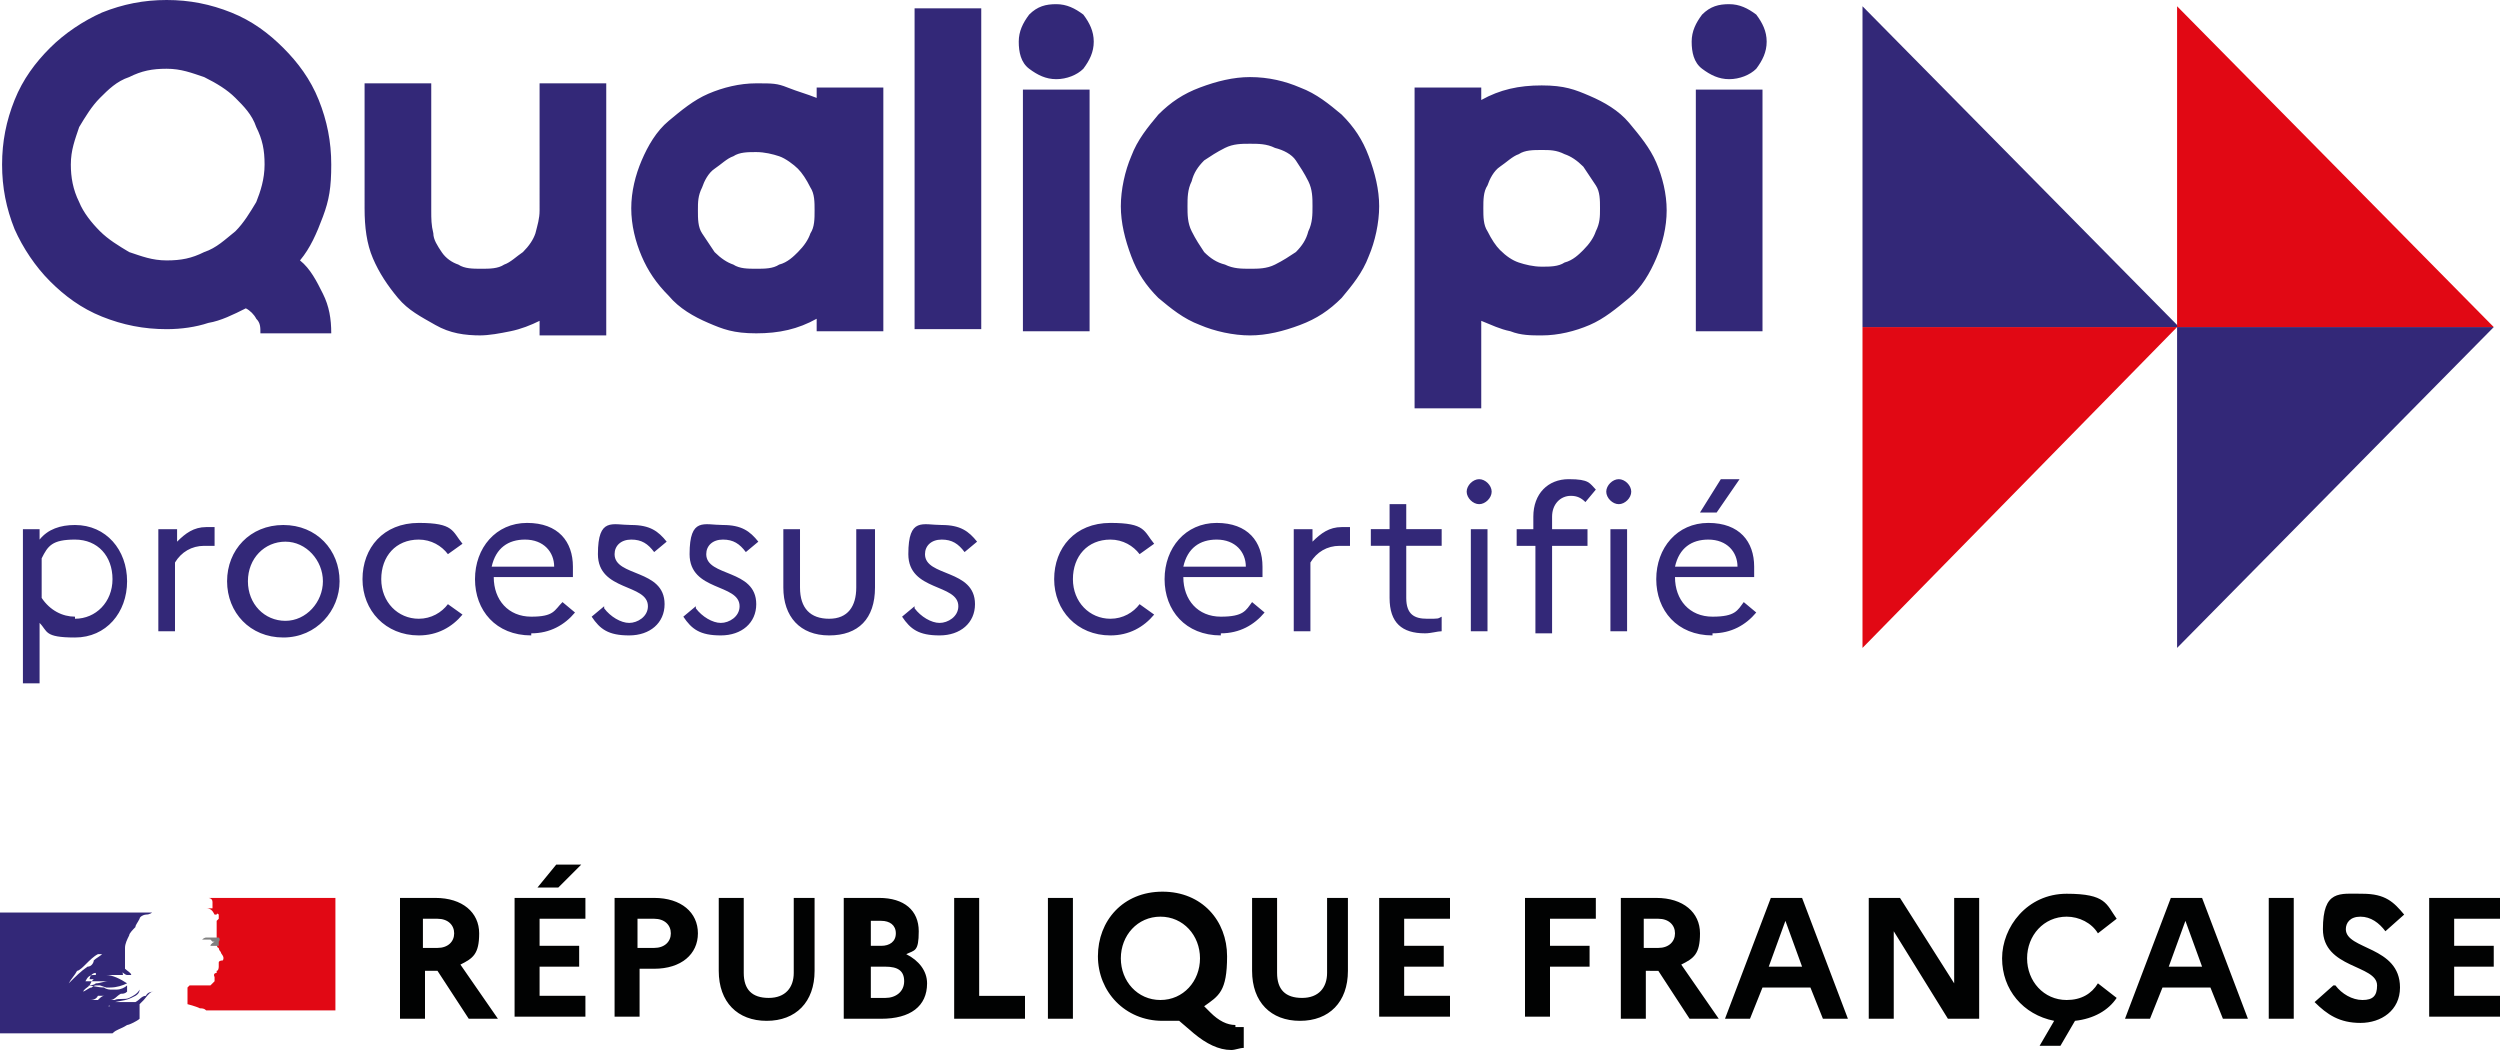
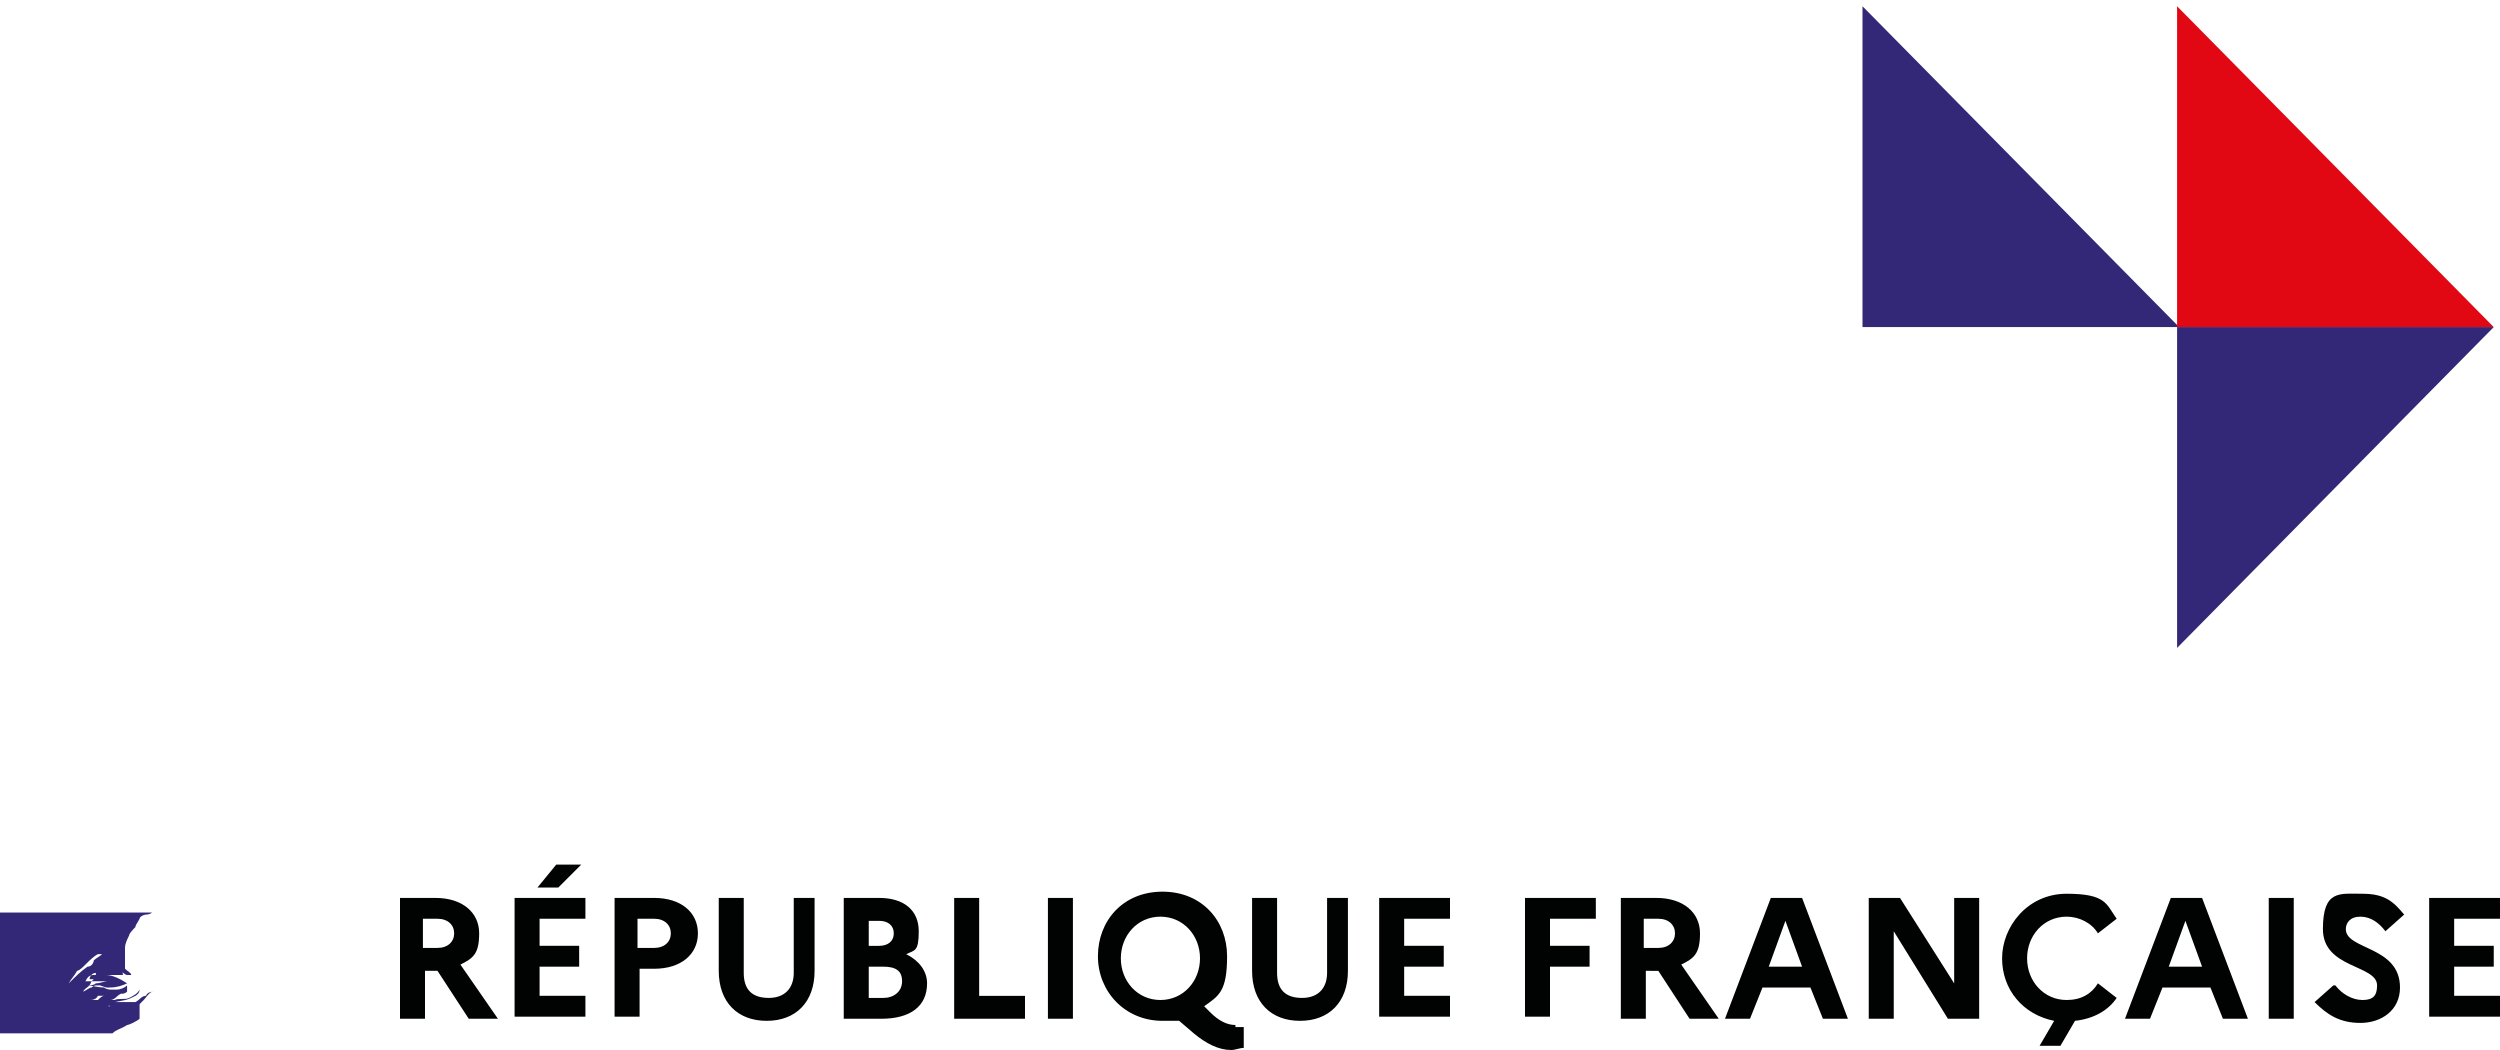
<svg xmlns="http://www.w3.org/2000/svg" xmlns:xlink="http://www.w3.org/1999/xlink" viewBox="0 0 120 50.4">
  <defs>
    <path id="reuse-0" d="M7.4 47.5" class="cls-5" />
  </defs>
  <defs>
    <style>.cls-3{fill:#e10814}.cls-5{fill:#293173}.cls-6{fill:#332878}.cls-7{fill:#010202}</style>
  </defs>
  <g id="Calque_1">
    <g id="Texte_-_Vector">
      <use xlink:href="#reuse-0" class="cls-5" />
      <path fill="none" d="M0 .3h119.7v31H0z" />
      <use xlink:href="#reuse-0" class="cls-5" />
-       <path d="M1.1 25.4h.8v.5c.4-.5 1-.7 1.7-.7 1.5 0 2.5 1.2 2.5 2.7s-1 2.7-2.5 2.7-1.3-.3-1.7-.7v2.9h-.8v-7.3Zm2.5 4.3c1 0 1.8-.8 1.8-1.9s-.7-1.9-1.8-1.9-1.3.3-1.6.9v1.9c.4.6 1 .9 1.6.9ZM7.7 25.4h.8v.6c.4-.4.8-.7 1.4-.7h.4v.9h-.5c-.6 0-1.1.3-1.4.8v3.3h-.8v-4.9ZM16.3 27.9c0 1.4-1.1 2.7-2.7 2.7s-2.7-1.2-2.7-2.7 1.1-2.7 2.7-2.7 2.7 1.2 2.7 2.7Zm-.8 0c0-1-.8-1.9-1.8-1.9s-1.8.8-1.8 1.9.8 1.9 1.8 1.9 1.8-.9 1.8-1.9ZM21.5 29l.7.5c-.5.6-1.2 1-2.1 1-1.6 0-2.7-1.2-2.7-2.7s1-2.7 2.7-2.7 1.6.4 2.1 1l-.7.5c-.3-.4-.8-.7-1.4-.7-1.1 0-1.8.8-1.8 1.9s.8 1.9 1.8 1.9c.6 0 1.1-.3 1.4-.7ZM25.5 30.5c-1.7 0-2.7-1.2-2.7-2.7s1-2.7 2.5-2.7 2.2.9 2.2 2.1v.5h-3.8c0 1.1.7 1.9 1.8 1.9s1.1-.3 1.5-.7l.6.5c-.5.6-1.2 1-2.1 1Zm-1.8-3.3h2.9c0-.7-.5-1.3-1.4-1.3-.8 0-1.4.4-1.6 1.3ZM29 29.2c.3.4.8.7 1.2.7s.9-.3.9-.8c0-1.1-2.4-.7-2.4-2.5s.7-1.4 1.6-1.4 1.3.3 1.7.8l-.6.5c-.3-.4-.6-.6-1.1-.6s-.8.3-.8.7c0 1.1 2.4.7 2.4 2.4 0 .9-.7 1.5-1.7 1.5s-1.4-.3-1.8-.9l.6-.5ZM33.4 29.2c.3.4.8.7 1.2.7s.9-.3.9-.8c0-1.1-2.4-.7-2.4-2.5s.7-1.4 1.6-1.4 1.3.3 1.7.8l-.6.5c-.3-.4-.6-.6-1.1-.6s-.8.3-.8.7c0 1.1 2.4.7 2.4 2.4 0 .9-.7 1.5-1.7 1.5s-1.4-.3-1.8-.9l.6-.5ZM41.2 25.4h.8v2.8c0 1.5-.8 2.3-2.2 2.3s-2.2-.9-2.2-2.3v-2.8h.8v2.8c0 1 .5 1.5 1.4 1.5s1.3-.6 1.3-1.5v-2.8ZM43.9 29.2c.3.4.8.7 1.2.7s.9-.3.9-.8c0-1.1-2.4-.7-2.4-2.5s.7-1.4 1.6-1.4 1.3.3 1.7.8l-.6.5c-.3-.4-.6-.6-1.1-.6s-.8.3-.8.7c0 1.1 2.4.7 2.4 2.4 0 .9-.7 1.5-1.7 1.5s-1.4-.3-1.8-.9l.6-.5ZM54.7 29l.7.5c-.5.6-1.2 1-2.1 1-1.6 0-2.7-1.2-2.7-2.7s1-2.7 2.7-2.7 1.6.4 2.1 1l-.7.5c-.3-.4-.8-.7-1.4-.7-1.1 0-1.8.8-1.8 1.9s.8 1.9 1.8 1.9c.6 0 1.1-.3 1.4-.7ZM58.6 30.5c-1.7 0-2.7-1.2-2.7-2.7s1-2.7 2.5-2.7 2.2.9 2.2 2.1v.5h-3.8c0 1.1.7 1.9 1.8 1.9s1.2-.3 1.5-.7l.6.5c-.5.6-1.2 1-2.1 1Zm-1.7-3.3h2.9c0-.7-.5-1.3-1.4-1.3-.8 0-1.4.4-1.6 1.3ZM62.2 25.4h.8v.6c.4-.4.8-.7 1.4-.7h.4v.9h-.5c-.6 0-1.1.3-1.4.8v3.3h-.8v-4.9ZM66.7 26.2h-.9v-.8h.9v-1.2h.8v1.2h1.7v.8h-1.7v2.5c0 .8.4 1 1 1s.5 0 .7-.1v.7c-.2 0-.5.1-.8.1-1.1 0-1.7-.5-1.7-1.7v-2.5ZM70.4 23.6c0-.3.3-.6.6-.6s.6.3.6.6-.3.6-.6.6-.6-.3-.6-.6Zm.2 1.8h.8v4.9h-.8v-4.9ZM73.6 25.4v-.6c0-1.1.7-1.8 1.7-1.8s1 .2 1.3.5l-.5.6c-.2-.2-.4-.3-.7-.3-.5 0-.9.4-.9 1v.6h1.7v.8h-1.7v4.2h-.8v-4.2h-.9v-.8h.9ZM77.1 23.6c0-.3.3-.6.6-.6s.6.3.6.6-.3.6-.6.6-.6-.3-.6-.6Zm.2 1.8h.8v4.9h-.8v-4.9ZM82.2 30.5c-1.7 0-2.7-1.2-2.7-2.7s1-2.7 2.5-2.7 2.2.9 2.2 2.1v.5h-3.8c0 1.1.7 1.9 1.8 1.9s1.2-.3 1.5-.7l.6.5c-.5.6-1.2 1-2.1 1Zm-1.7-3.3h2.9c0-.7-.5-1.3-1.4-1.3-.8 0-1.4.4-1.6 1.3Zm1.1-2.6 1-1.6h.9l-1.1 1.6h-.8Z" class="cls-6" />
-       <path d="M89.4 15.7h15.1L89.4 31.1V15.7z" class="cls-3" />
      <path d="M89.4 15.7h15.2L89.4.3v15.4z" class="cls-6" />
      <path d="M104.5 15.7h15.2l-15.2 15.4V15.7z" class="cls-6" />
      <path d="M104.5 15.7h15.2L104.5.3v15.4z" class="cls-3" />
      <path d="m6.7 48.2.2-.2c.1-.1.2-.3.4-.4h.1-.1.1c-.1 0-.3 0-.4.2-.2 0-.3.2-.5.3H5.4s-.1 0-.2.1l-.2.2s.1 0 .2-.1 0 0 .1 0h-.2c.4-.3.8-.2 1.2-.4l.2-.1s.2-.1.2-.3c-.1.2-.3.3-.5.4-.2.1-.5 0-.7.1h-.2c.2 0 .3-.2.5-.3.1 0 .2 0 .3-.1H6h.1v-.3c-.1.1-.3.2-.5.2H5.3s-.2 0-.3-.1c-.3 0-.6-.1-.8-.1.1 0 .3 0 .4-.1.2 0 .4-.1.6-.1H4.1c.1-.2.2-.3.4-.3H5.9s0-.2-.1-.2c0 0 .2.2.3.2h.2c0-.1-.2-.2-.3-.3v-1c0-.2.1-.4.2-.6 0-.1.2-.3.3-.4 0-.1.1-.2.2-.4 0-.1.2-.2.3-.2.2 0 .3-.1.3-.1H0v5.8h5.4c.2-.2.4-.2.7-.4.1 0 .5-.2.6-.3M5 47.4h.1-.2m-1.6-.2c.1-.2.3-.4.4-.6.1 0 .3-.2.4-.3.2-.2.4-.4.6-.5H5h-.1c-.1.1-.3.2-.4.3 0 .1-.1.3-.3.3-.3.2-.6.5-.9.8M4.6 48H4.3c.1 0 .3 0 .4-.2H5c-.1 0-.2.1-.3.2m.1-.7h-.2s-.1 0-.2.1c-.1 0-.2.1-.4.2 0-.1.2-.2.3-.3l.1-.2.1-.1h-.1.1-.2c0-.1.1-.3.3-.3v.1h.5c.3 0 .7.2 1 .4-.2.1-.5.2-.8.2h-.2" class="cls-6" />
-       <path d="M16.1 43.1H9.8h.2s.2 0 .2.2V43.6H9.9c.2 0 .3.1.4.3h.1c.1 0 0 0 0 0s0-.1.1 0v.2l-.1.1v1.1s0 .2.1.2c0 0 0 .1.1.2 0 .1.2.2.1.4 0 0-.2 0-.2.1v.2s0 .2-.1.2v.1s-.2 0-.1.2v.2l-.2.2h-1l-.1.1v.8s.4.1.6.2c.1 0 .2 0 .3.1h6.2v-5.8Z" class="cls-3" />
-       <path fill="gray" d="M10.2 45.2h.1s-.2.1-.2.2h.2-.1.3v-.2s.1-.1 0-.2H9.9s-.1 0-.2.1h.4" />
-       <path d="M19.1 43.1h1.8c1.3 0 2.1.7 2.1 1.7s-.3 1.2-.9 1.5l1.8 2.6h-1.4L21 46.6h-.6v2.3h-1.2v-5.8Zm1.2 1v1.4h.7c.5 0 .8-.3.8-.7s-.3-.7-.8-.7h-.7ZM24.7 43.1h3.4v1h-2.2v1.3h1.9v1h-1.9v1.4h2.2v1h-3.4V43Zm1.1-.5.9-1.1h1.2l-1.1 1.1h-1.1ZM29.5 43.1h1.9c1.3 0 2.1.7 2.1 1.7s-.8 1.7-2.1 1.7h-.7v2.3h-1.2V43Zm1.1 1v1.4h.8c.5 0 .8-.3.8-.7s-.3-.7-.8-.7h-.8ZM37.9 43.1h1.2v3.5c0 1.5-.9 2.4-2.3 2.4s-2.3-.9-2.3-2.4v-3.5h1.2v3.6c0 .8.4 1.2 1.2 1.2s1.2-.5 1.2-1.2v-3.6ZM40.6 43.1h1.6c1.2 0 1.9.6 1.9 1.6s-.2.9-.6 1.1c.6.3 1 .8 1 1.4 0 1.1-.8 1.7-2.2 1.7h-1.8v-5.8Zm1.2 1v1.3h.5c.4 0 .7-.2.7-.6s-.3-.6-.7-.6h-.5Zm0 2.3v1.5h.7c.5 0 .9-.3.9-.8s-.3-.7-.9-.7h-.7ZM45.8 43.1H47v4.7h2.2v1.1h-3.4v-5.8ZM50.3 43.1h1.2v5.8h-1.2v-5.8ZM59.3 49.3h.4v1c-.2 0-.4.1-.6.1-.6 0-1.2-.3-1.8-.8l-.7-.6h-.8c-1.8 0-3.1-1.4-3.1-3.1s1.2-3.1 3.1-3.1 3.1 1.4 3.1 3.1-.4 1.9-1.1 2.4l.3.3c.4.4.8.6 1.2.6ZM57.6 46c0-1.1-.8-2-1.9-2s-1.9.9-1.9 2 .8 2 1.9 2 1.9-.9 1.9-2ZM63.5 43.1h1.2v3.5c0 1.5-.9 2.4-2.3 2.4s-2.3-.9-2.3-2.4v-3.5h1.2v3.6c0 .8.4 1.2 1.2 1.2s1.2-.5 1.2-1.2v-3.6ZM66.2 43.1h3.4v1h-2.2v1.3h1.9v1h-1.9v1.4h2.2v1h-3.4V43ZM73.2 43.1h3.4v1h-2.2v1.3h1.9v1h-1.9v2.4h-1.2V43ZM77.7 43.1h1.8c1.3 0 2.1.7 2.1 1.7s-.3 1.2-.9 1.5l1.8 2.6h-1.4l-1.5-2.3H79v2.3h-1.2v-5.8Zm1.2 1v1.4h.7c.5 0 .8-.3.8-.7s-.3-.7-.8-.7h-.7ZM85 43.1h1.5l2.2 5.8h-1.2l-.6-1.5h-2.3l-.6 1.5h-1.2l2.2-5.8Zm1.5 3.3-.8-2.2-.8 2.2h1.6ZM89.7 43.1h1.5l2.6 4.1v-4.1H95v5.8h-1.5l-2.6-4.2v4.2h-1.2v-5.8ZM100.7 47.2l.9.7c-.4.6-1.1 1-2 1.1l-.7 1.2h-1l.7-1.2c-1.5-.3-2.5-1.5-2.5-3s1.2-3.1 3.1-3.1 1.9.5 2.4 1.2l-.9.7c-.3-.5-.9-.8-1.5-.8-1.1 0-1.9.9-1.9 2s.8 2 1.9 2c.7 0 1.2-.3 1.5-.8ZM104.2 43.1h1.5l2.2 5.8h-1.2l-.6-1.5h-2.3l-.6 1.5H102l2.2-5.8Zm1.5 3.3-.8-2.2-.8 2.2h1.6ZM108.9 43.1h1.2v5.8h-1.2v-5.8ZM112.1 47.3c.3.4.8.7 1.3.7s.7-.2.7-.7c0-1-2.6-.8-2.6-2.7s.8-1.7 1.9-1.7 1.5.4 2 1l-.9.8c-.3-.4-.7-.7-1.2-.7s-.7.3-.7.6c0 1 2.6.8 2.6 2.8 0 1.1-.9 1.7-1.9 1.7s-1.6-.4-2.2-1l.9-.8ZM116.6 43.1h3.4v1h-2.2v1.3h1.9v1h-1.9v1.4h2.2v1h-3.4V43Z" class="cls-7" />
-       <path d="M8 0c1.1 0 2.1.2 3.1.6 1 .4 1.8 1 2.5 1.7s1.3 1.5 1.7 2.5c.4 1 .6 2 .6 3.1s-.1 1.7-.4 2.5-.6 1.5-1.1 2.1c.5.4.8 1 1.1 1.6.3.6.4 1.2.4 1.9h-3.4c0-.3 0-.5-.2-.7-.1-.2-.3-.4-.5-.5-.6.3-1.2.6-1.8.7-.6.2-1.3.3-2 .3-1.1 0-2.1-.2-3.1-.6-1-.4-1.8-1-2.5-1.7S1.1 11.9.7 11c-.4-1-.6-2-.6-3.1s.2-2.1.6-3.1c.4-1 1-1.8 1.7-2.5S4 1 4.9.6C5.9.2 6.9 0 8 0ZM3.4 7.9c0 .6.1 1.2.4 1.8.2.5.6 1 1 1.4.4.4.9.7 1.4 1 .6.2 1.1.4 1.8.4s1.2-.1 1.8-.4c.6-.2 1-.6 1.5-1 .4-.4.7-.9 1-1.4.2-.5.4-1.1.4-1.8s-.1-1.2-.4-1.8c-.2-.6-.6-1-1-1.4-.4-.4-.9-.7-1.5-1-.6-.2-1.1-.4-1.8-.4s-1.2.1-1.8.4c-.6.2-1 .6-1.4 1-.4.4-.7.9-1 1.4-.2.6-.4 1.1-.4 1.8ZM23.1 16.1c-.8 0-1.5-.1-2.2-.5s-1.3-.7-1.8-1.3-.9-1.2-1.2-1.9c-.3-.7-.4-1.5-.4-2.4V4h3.2v6.1c0 .4 0 .7.1 1.1 0 .3.2.6.4.9.2.3.5.5.8.6.3.2.7.2 1.1.2s.8 0 1.1-.2c.3-.1.6-.4.9-.6.3-.3.5-.6.6-.9.1-.4.2-.7.2-1.1V4h3.2v12.1h-3.2v-.7c-.4.2-.9.4-1.4.5-.5.1-1 .2-1.5.2ZM39.2 4.2h3.2v11.7h-3.2v-.6c-.9.5-1.8.7-2.9.7s-1.6-.2-2.3-.5c-.7-.3-1.4-.7-1.9-1.3-.6-.6-1-1.2-1.3-1.9-.3-.7-.5-1.5-.5-2.3s.2-1.6.5-2.3c.3-.7.7-1.4 1.3-1.9.6-.5 1.2-1 1.9-1.3s1.5-.5 2.3-.5 1 0 1.5.2.9.3 1.4.5v-.6Zm-2.9 8.7c.4 0 .8 0 1.1-.2.4-.1.7-.4.9-.6.3-.3.5-.6.6-.9.2-.3.2-.7.2-1.1s0-.8-.2-1.1c-.2-.4-.4-.7-.6-.9s-.6-.5-.9-.6-.7-.2-1.1-.2-.8 0-1.1.2c-.3.1-.6.4-.9.6s-.5.6-.6.9c-.2.4-.2.7-.2 1.1s0 .8.2 1.1l.6.9c.3.3.6.5.9.6.3.2.7.2 1.1.2ZM47.1.4v15.4h-3.2V.4h3.2ZM50.7.2c.5 0 .9.2 1.3.5.3.4.5.8.5 1.3s-.2.9-.5 1.3c-.3.3-.8.5-1.3.5s-.9-.2-1.3-.5-.5-.8-.5-1.3.2-.9.5-1.3c.4-.4.8-.5 1.3-.5Zm1.1 4.1h.5v11.6h-3.2V4.3h2.8ZM60 3.7c.9 0 1.7.2 2.4.5.8.3 1.4.8 2 1.3.6.6 1 1.2 1.3 2 .3.8.5 1.6.5 2.4s-.2 1.7-.5 2.4c-.3.8-.8 1.4-1.3 2-.6.6-1.2 1-2 1.3-.8.3-1.6.5-2.4.5s-1.7-.2-2.4-.5c-.8-.3-1.4-.8-2-1.3-.6-.6-1-1.2-1.3-2-.3-.8-.5-1.6-.5-2.4s.2-1.7.5-2.4c.3-.8.8-1.4 1.3-2 .6-.6 1.2-1 2-1.3.8-.3 1.6-.5 2.4-.5Zm0 9.2c.4 0 .8 0 1.2-.2.4-.2.7-.4 1-.6.3-.3.5-.6.6-1 .2-.4.2-.8.2-1.2s0-.8-.2-1.2c-.2-.4-.4-.7-.6-1s-.6-.5-1-.6c-.4-.2-.8-.2-1.2-.2s-.8 0-1.2.2c-.4.2-.7.4-1 .6-.3.3-.5.6-.6 1-.2.4-.2.8-.2 1.2s0 .8.2 1.2c.2.4.4.7.6 1 .3.3.6.5 1 .6.4.2.8.2 1.2.2ZM74 16.1c-.5 0-1 0-1.5-.2-.5-.1-.9-.3-1.4-.5v4.2h-3.2V4.2h3.2v.6c.9-.5 1.8-.7 2.9-.7s1.6.2 2.3.5c.7.3 1.4.7 1.9 1.3.5.6 1 1.2 1.3 1.9.3.7.5 1.5.5 2.3s-.2 1.6-.5 2.3c-.3.7-.7 1.4-1.3 1.9s-1.2 1-1.9 1.3c-.7.3-1.5.5-2.3.5Zm0-8.9c-.4 0-.8 0-1.1.2-.3.1-.6.4-.9.6s-.5.6-.6.9c-.2.3-.2.7-.2 1.1s0 .8.2 1.1c.2.4.4.7.6.9.3.3.6.5.9.6.3.1.7.2 1.1.2s.8 0 1.1-.2c.4-.1.7-.4.9-.6.3-.3.5-.6.6-.9.2-.4.2-.7.2-1.1s0-.8-.2-1.1L76 8c-.3-.3-.6-.5-.9-.6-.4-.2-.7-.2-1.1-.2ZM83 .2c.5 0 .9.2 1.3.5.3.4.5.8.5 1.3s-.2.9-.5 1.3c-.3.3-.8.5-1.3.5s-.9-.2-1.3-.5-.5-.8-.5-1.3.2-.9.5-1.3c.4-.4.8-.5 1.3-.5Zm1.1 4.1h.5v11.6h-3.2V4.3h2.8Z" class="cls-6" />
+       <path d="M19.1 43.1h1.8c1.3 0 2.1.7 2.1 1.7s-.3 1.2-.9 1.5l1.8 2.6h-1.4L21 46.6h-.6v2.3h-1.2v-5.8Zm1.2 1v1.4h.7c.5 0 .8-.3.8-.7s-.3-.7-.8-.7h-.7ZM24.7 43.1h3.4v1h-2.2v1.3h1.9v1h-1.9v1.4h2.2v1h-3.4V43Zm1.1-.5.9-1.1h1.2l-1.1 1.1h-1.1ZM29.5 43.1h1.9c1.3 0 2.1.7 2.1 1.7s-.8 1.7-2.1 1.7h-.7v2.3h-1.2V43Zm1.1 1v1.4h.8c.5 0 .8-.3.8-.7s-.3-.7-.8-.7h-.8ZM37.9 43.1h1.2v3.5c0 1.5-.9 2.4-2.3 2.4s-2.3-.9-2.3-2.4v-3.5h1.2v3.6c0 .8.4 1.2 1.2 1.2s1.2-.5 1.2-1.2v-3.6ZM40.6 43.1h1.6c1.2 0 1.9.6 1.9 1.6s-.2.9-.6 1.1c.6.3 1 .8 1 1.4 0 1.1-.8 1.7-2.2 1.7h-1.8v-5.8m1.2 1v1.3h.5c.4 0 .7-.2.7-.6s-.3-.6-.7-.6h-.5Zm0 2.3v1.5h.7c.5 0 .9-.3.9-.8s-.3-.7-.9-.7h-.7ZM45.8 43.1H47v4.7h2.2v1.1h-3.4v-5.8ZM50.3 43.1h1.2v5.8h-1.2v-5.8ZM59.3 49.3h.4v1c-.2 0-.4.1-.6.1-.6 0-1.2-.3-1.8-.8l-.7-.6h-.8c-1.8 0-3.1-1.4-3.1-3.1s1.2-3.1 3.1-3.1 3.1 1.4 3.1 3.1-.4 1.9-1.1 2.4l.3.3c.4.4.8.6 1.2.6ZM57.6 46c0-1.1-.8-2-1.9-2s-1.9.9-1.9 2 .8 2 1.9 2 1.9-.9 1.9-2ZM63.5 43.1h1.2v3.5c0 1.5-.9 2.4-2.3 2.4s-2.3-.9-2.3-2.4v-3.5h1.2v3.6c0 .8.4 1.2 1.2 1.2s1.2-.5 1.2-1.2v-3.6ZM66.2 43.1h3.4v1h-2.2v1.3h1.9v1h-1.9v1.4h2.2v1h-3.4V43ZM73.2 43.1h3.4v1h-2.2v1.3h1.9v1h-1.9v2.4h-1.2V43ZM77.7 43.1h1.8c1.3 0 2.1.7 2.1 1.7s-.3 1.2-.9 1.5l1.8 2.6h-1.4l-1.5-2.3H79v2.3h-1.2v-5.8Zm1.2 1v1.4h.7c.5 0 .8-.3.8-.7s-.3-.7-.8-.7h-.7ZM85 43.1h1.5l2.2 5.8h-1.2l-.6-1.5h-2.3l-.6 1.5h-1.2l2.2-5.8Zm1.5 3.3-.8-2.2-.8 2.2h1.6ZM89.7 43.1h1.5l2.6 4.1v-4.1H95v5.8h-1.5l-2.6-4.2v4.2h-1.2v-5.8ZM100.7 47.2l.9.7c-.4.6-1.1 1-2 1.1l-.7 1.2h-1l.7-1.2c-1.5-.3-2.5-1.5-2.5-3s1.2-3.1 3.1-3.1 1.9.5 2.4 1.2l-.9.7c-.3-.5-.9-.8-1.5-.8-1.1 0-1.9.9-1.9 2s.8 2 1.9 2c.7 0 1.2-.3 1.5-.8ZM104.2 43.1h1.5l2.2 5.8h-1.2l-.6-1.5h-2.3l-.6 1.5H102l2.2-5.8Zm1.5 3.3-.8-2.2-.8 2.2h1.6ZM108.9 43.1h1.2v5.8h-1.2v-5.8ZM112.1 47.3c.3.4.8.7 1.3.7s.7-.2.7-.7c0-1-2.6-.8-2.6-2.7s.8-1.7 1.9-1.7 1.5.4 2 1l-.9.8c-.3-.4-.7-.7-1.2-.7s-.7.3-.7.6c0 1 2.6.8 2.6 2.8 0 1.1-.9 1.7-1.9 1.7s-1.6-.4-2.2-1l.9-.8ZM116.6 43.1h3.4v1h-2.2v1.3h1.9v1h-1.9v1.4h2.2v1h-3.4V43Z" class="cls-7" />
      <path fill="none" stroke="#010202" stroke-miterlimit="10" stroke-width=".2" d="M106 45.8v1.3" />
    </g>
  </g>
</svg>